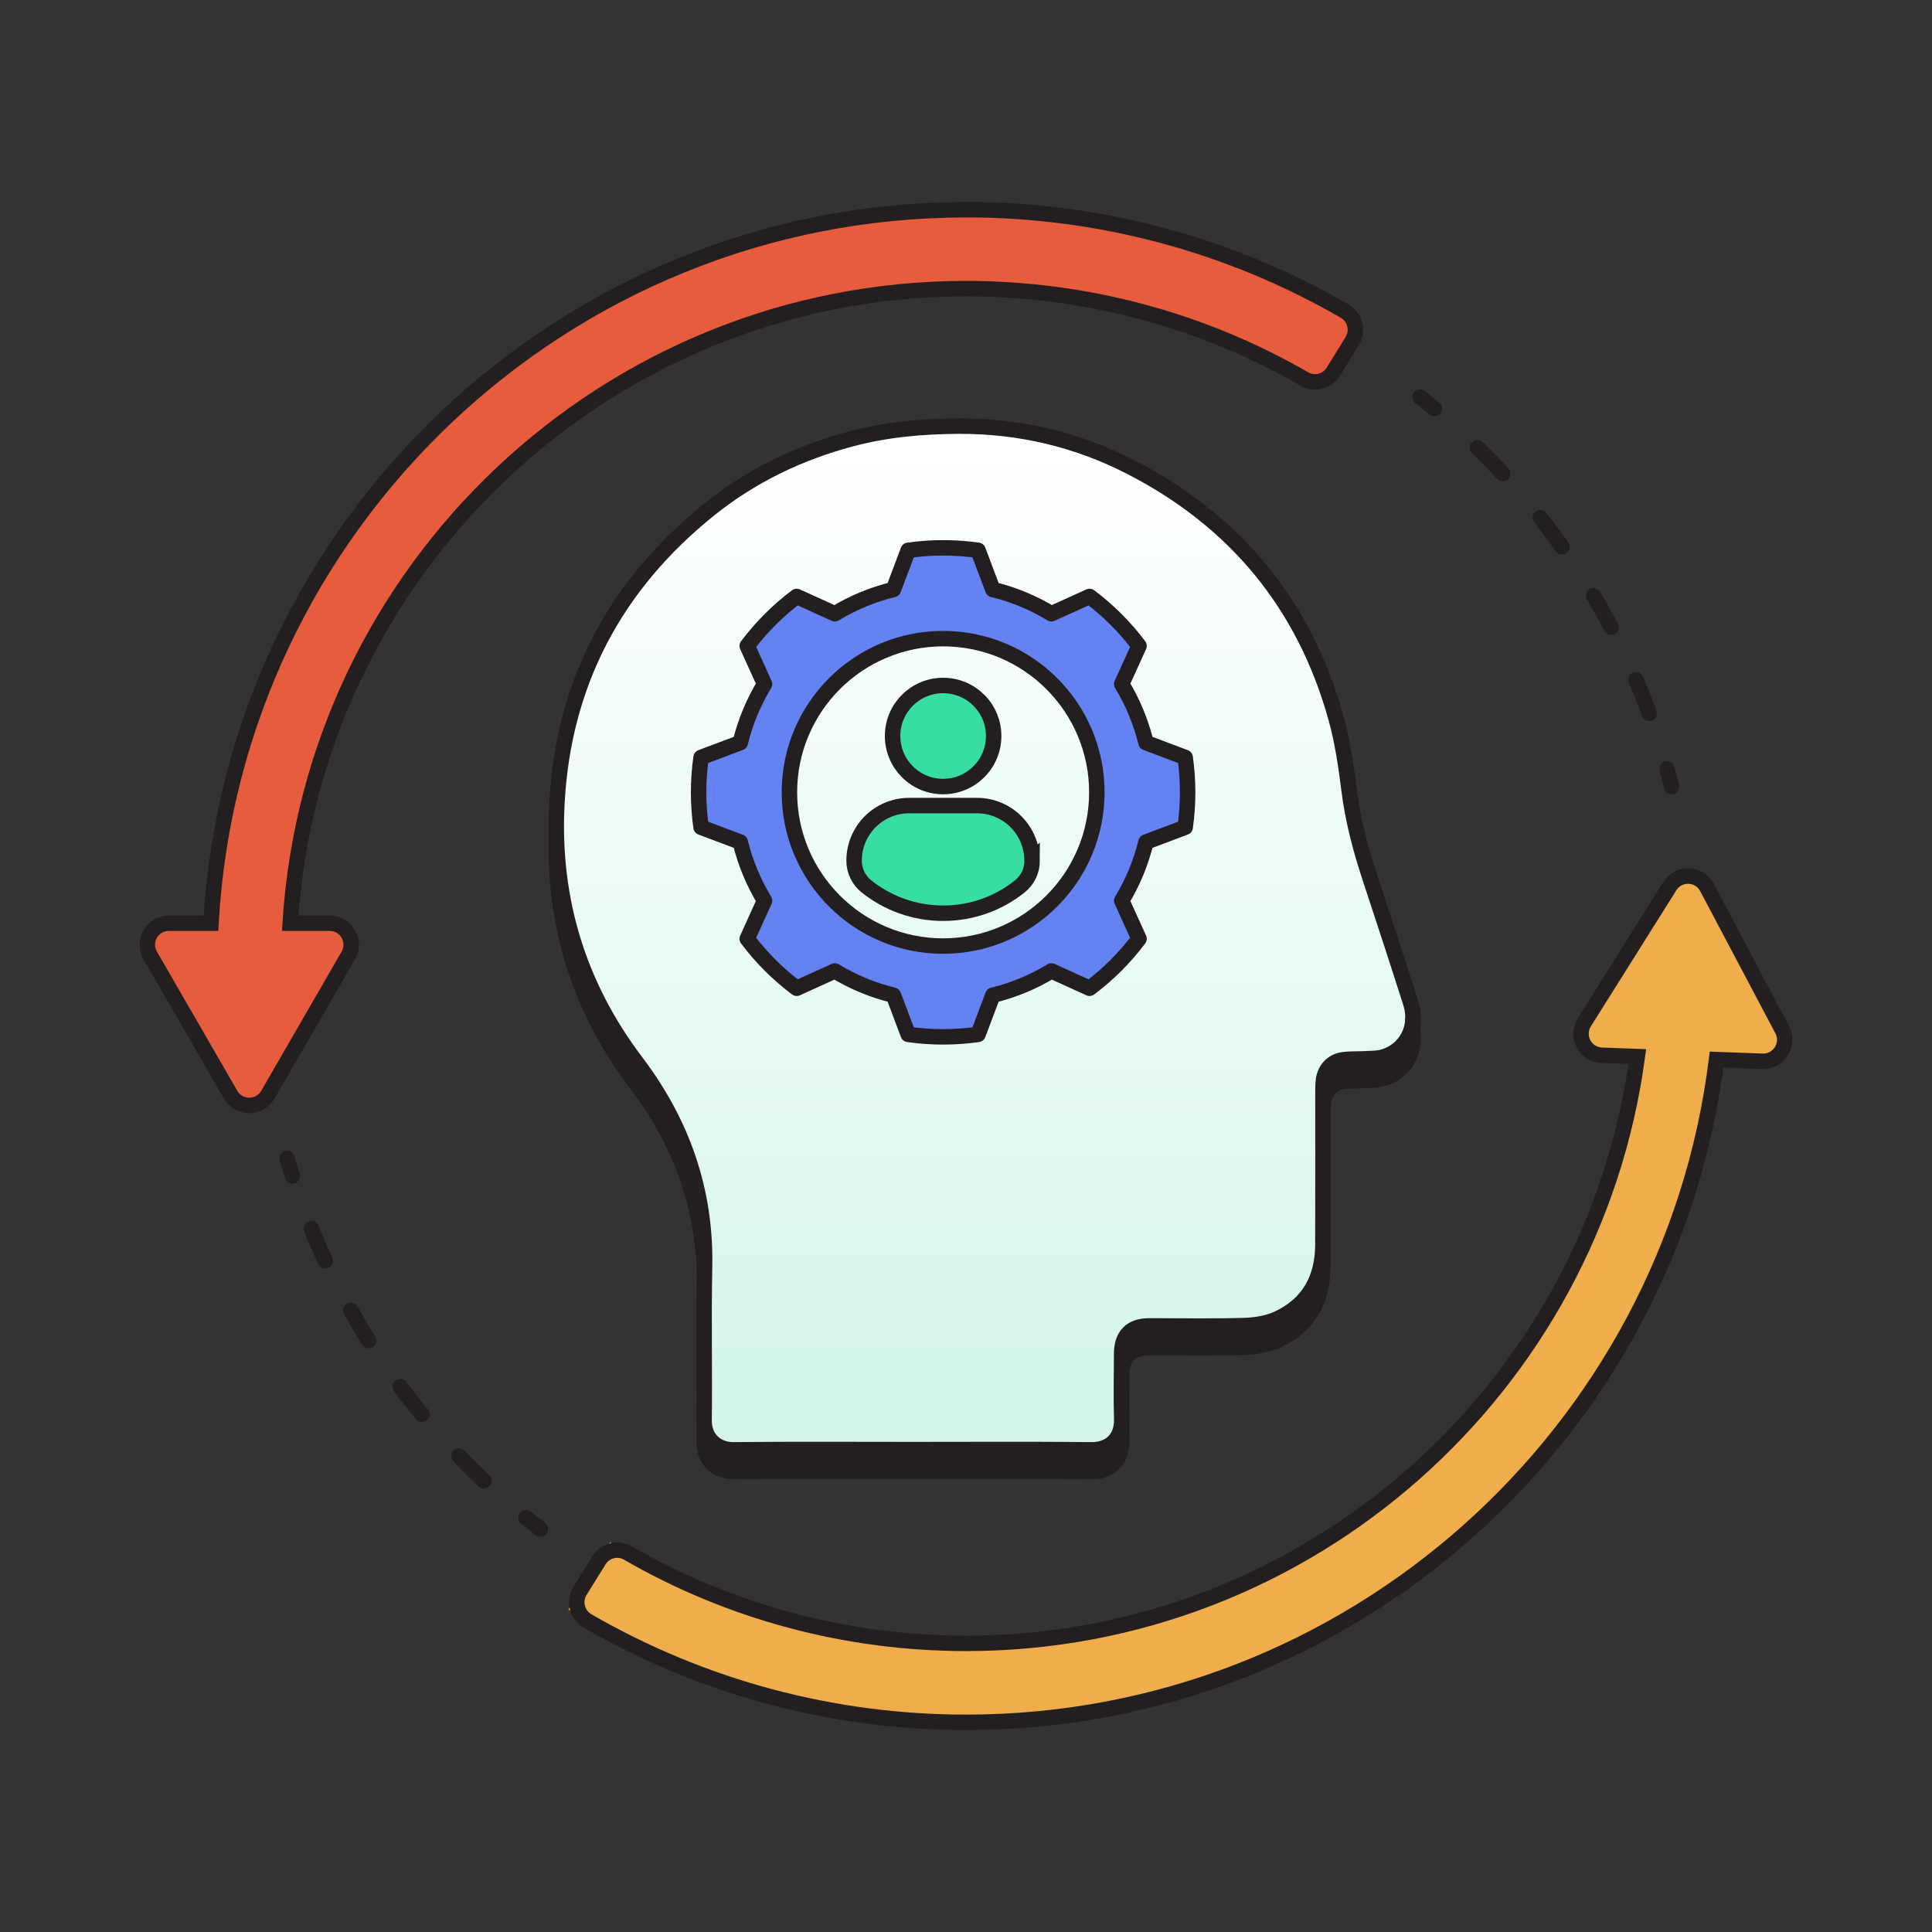
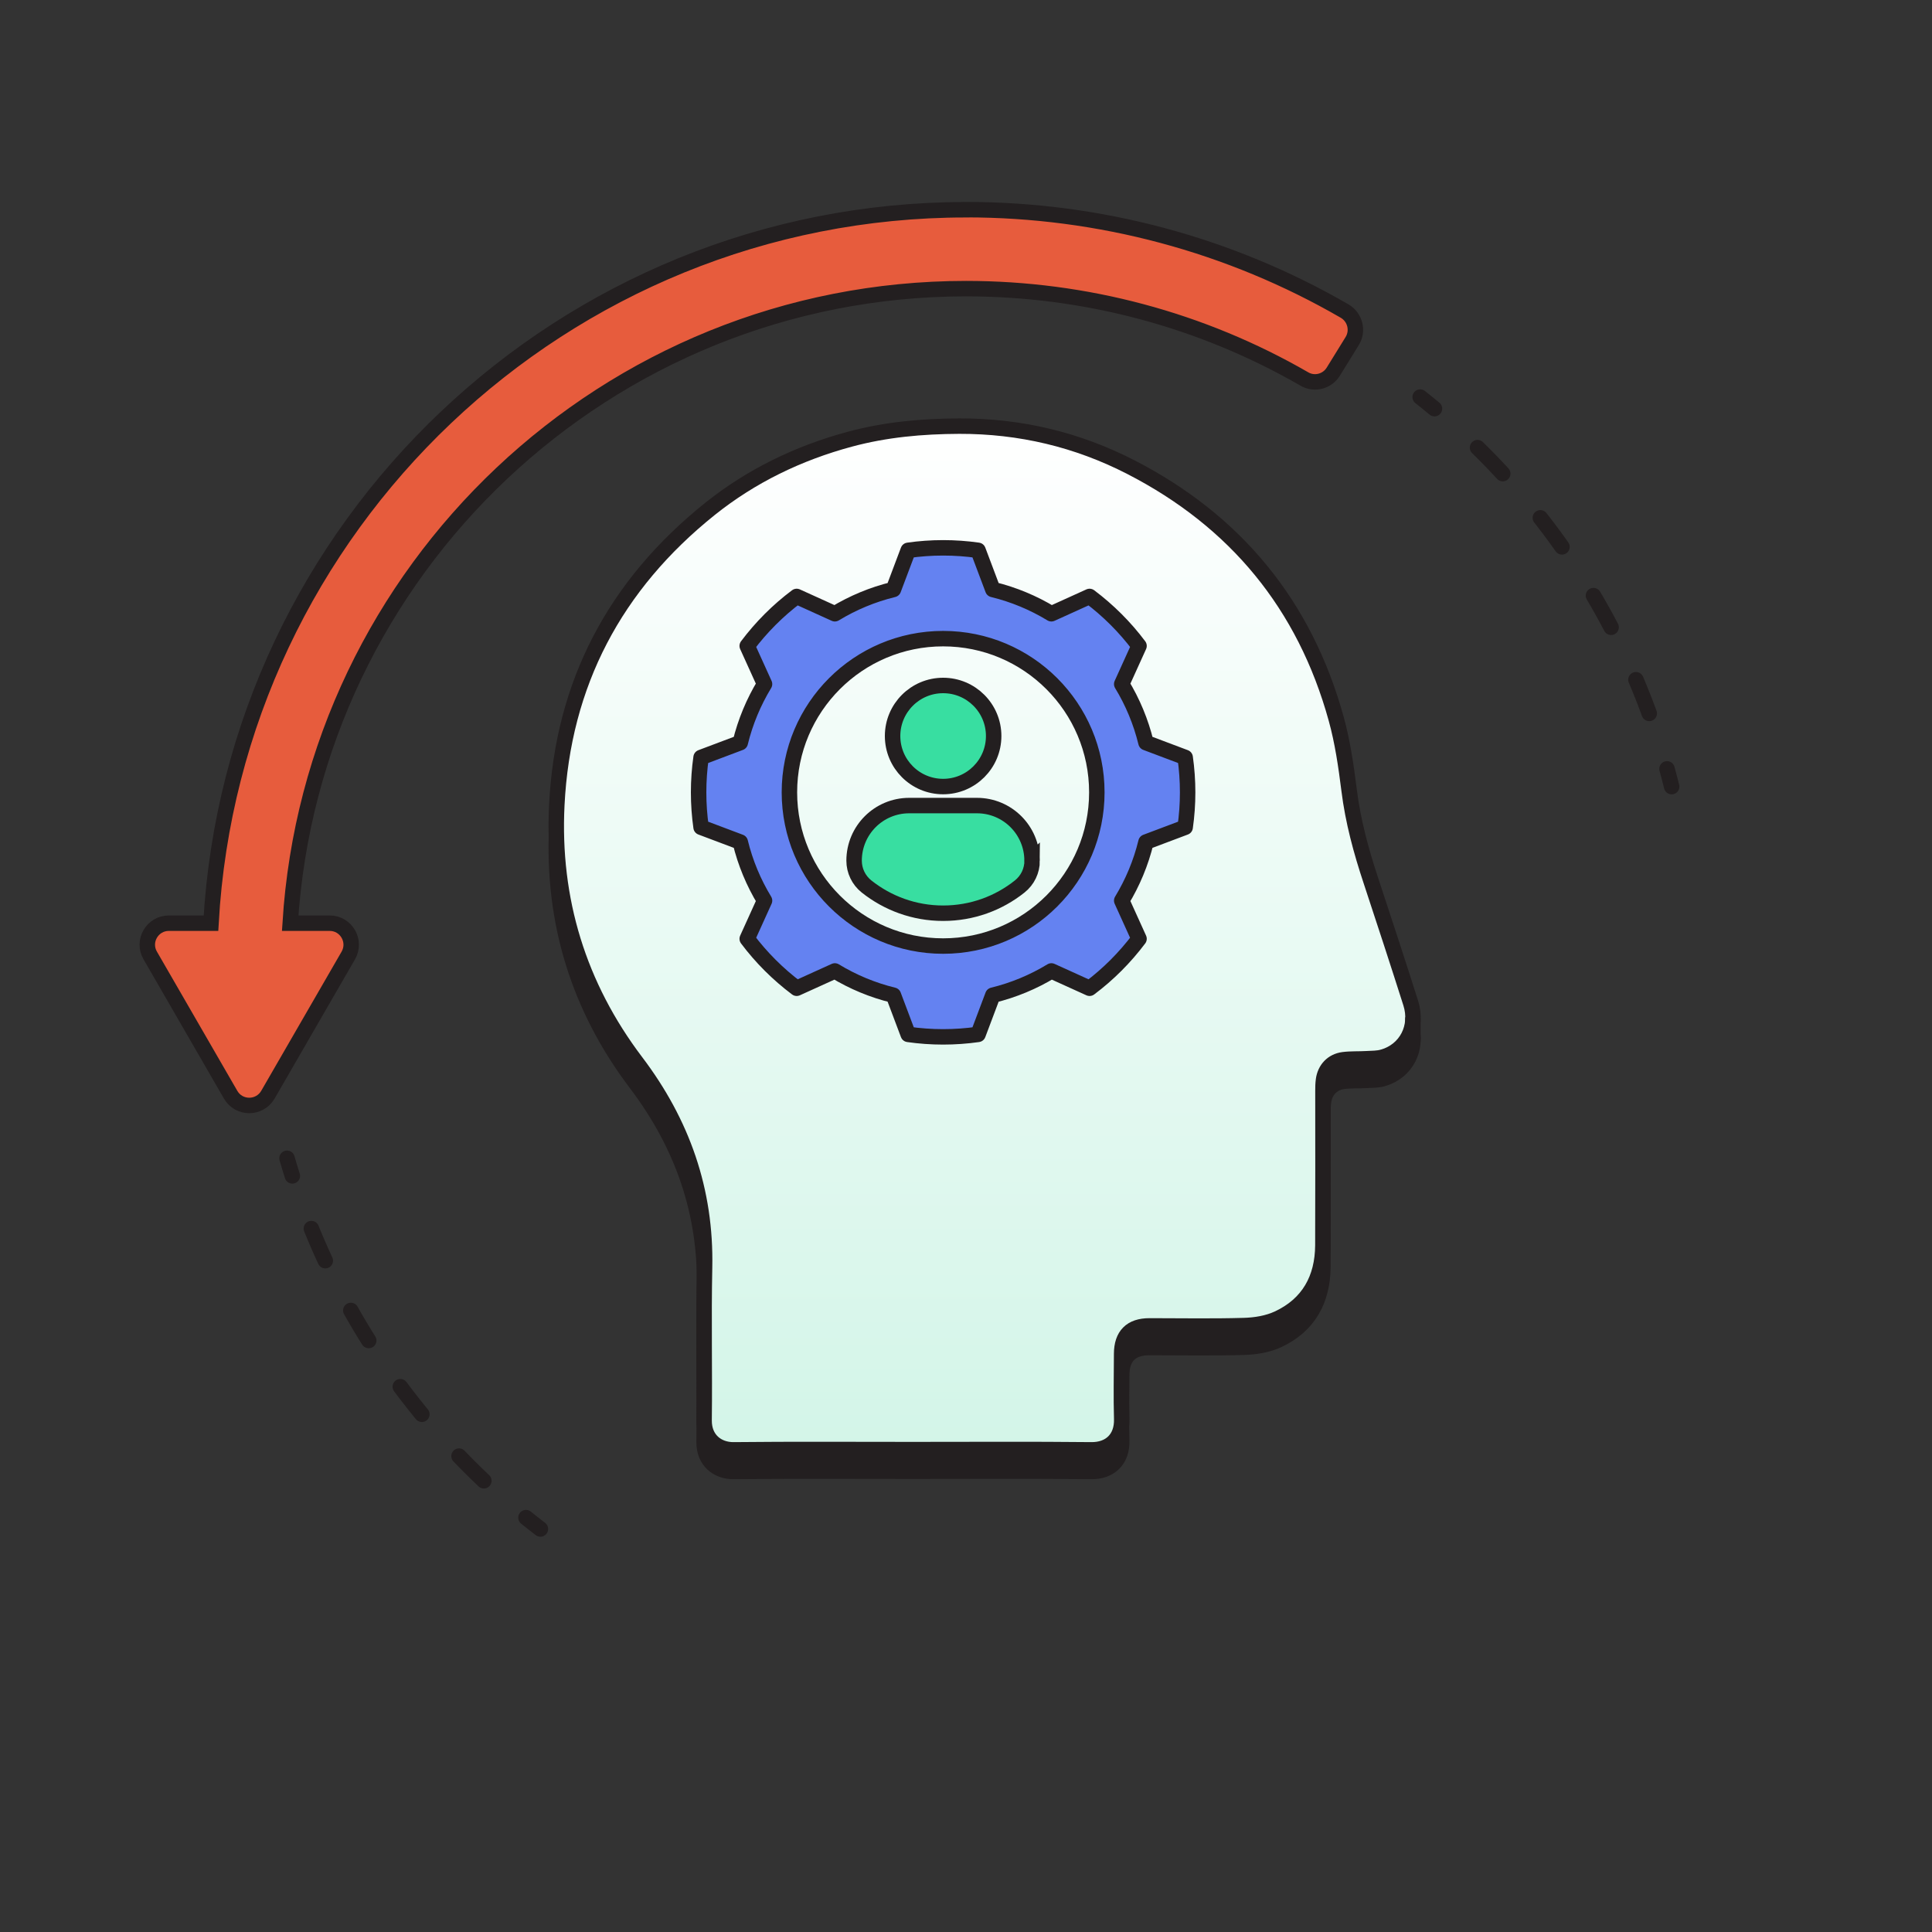
<svg xmlns="http://www.w3.org/2000/svg" id="Layer_1" viewBox="0 0 250 250">
  <rect x="0" y="0" width="250" height="250" fill="#333333" stroke="none" />
  <defs>
    <style>.cls-1{fill:url(#linear-gradient);}.cls-1,.cls-2,.cls-3{stroke-width:0px;}.cls-4{fill:#38dea1;}.cls-4,.cls-5,.cls-6,.cls-7,.cls-8,.cls-9,.cls-10,.cls-11,.cls-12{stroke:#231f20;stroke-linecap:round;stroke-width:2px;}.cls-4,.cls-5,.cls-6,.cls-7,.cls-8,.cls-10,.cls-11,.cls-12{stroke-miterlimit:10;}.cls-5{fill:#231f20;}.cls-6,.cls-7,.cls-10,.cls-12{fill:none;}.cls-7{stroke-dasharray:0 0 4.69 7.51;}.cls-2{fill:#efad4b;}.cls-2,.cls-9,.cls-10,.cls-11{fill-rule:evenodd;}.cls-8{stroke-dasharray:0 0 4.76 7.61;}.cls-8,.cls-3{fill:#fff;}.cls-9{fill:#6482f1;stroke-linejoin:round;}.cls-11{fill:#e75c3d;}.cls-12{stroke-dasharray:0 0 4.53 7.24;}</style>
    <linearGradient id="linear-gradient" x1="127.4" y1="187.63" x2="127.4" y2="55.15" gradientUnits="userSpaceOnUse">
      <stop offset="0" stop-color="#d3f5e8" />
      <stop offset="1" stop-color="#fff" />
    </linearGradient>
  </defs>
  <path class="cls-5" d="m178.96,139.58c-.68.2-1.42.18-2.13.22-1,.06-2.02,0-3.01.13-1.42.19-2.37,1.21-2.56,2.63-.06.46-.07.92-.07,1.38,0,6.66.02,13.33-.01,19.99-.02,4.31-1.85,7.64-5.8,9.48-1.33.62-2.92.88-4.41.92-4.08.12-8.15.04-12.23.04-2.38,0-3.59,1.21-3.6,3.61-.01,2.81-.07,5.63.01,8.44.07,2.54-1.54,4.02-3.95,3.99-7.7-.08-15.4-.03-23.09-.03s-15.45-.05-23.18.03c-2.05.02-3.85-1.31-3.82-3.84.08-6.58-.08-13.16.06-19.74.21-9.97-2.88-18.73-8.88-26.65-7.41-9.79-10.85-20.94-10.24-33.21.78-15.74,7.55-28.48,19.8-38.3,5.37-4.3,11.48-7.25,18.13-9.04,4.63-1.25,9.34-1.67,14.14-1.69,7.87-.02,15.28,1.74,22.22,5.31,13.55,6.97,22.49,17.82,26.56,32.55.83,3,1.28,6.12,1.67,9.22.5,4.04,1.56,7.93,2.84,11.78,1.74,5.26,3.46,10.52,5.14,15.8.98,3.09-.57,6.1-3.58,6.98Z" />
  <path class="cls-3" d="m178.96,136.78c-.68.2-1.42.18-2.13.22-1,.06-2.02,0-3.01.13-1.42.19-2.37,1.21-2.56,2.63-.06.46-.07.92-.07,1.38,0,6.66.02,13.33-.01,19.99-.02,4.31-1.85,7.64-5.8,9.48-1.33.62-2.92.88-4.41.92-4.08.12-8.15.04-12.23.04-2.38,0-3.59,1.21-3.6,3.61-.01,2.81-.07,5.63.01,8.44.07,2.54-1.54,4.02-3.95,3.99-7.7-.08-15.4-.03-23.09-.03s-15.45-.05-23.18.03c-2.05.02-3.85-1.31-3.82-3.84.08-6.58-.08-13.16.06-19.74.21-9.97-2.88-18.73-8.88-26.65-7.41-9.79-10.85-20.94-10.24-33.21.78-15.74,7.55-28.48,19.8-38.3,5.37-4.3,11.48-7.25,18.13-9.04,4.63-1.25,9.34-1.67,14.14-1.69,7.87-.02,15.28,1.74,22.22,5.31,13.55,6.97,22.49,17.82,26.56,32.55.83,3,1.28,6.12,1.67,9.22.5,4.04,1.56,7.93,2.84,11.78,1.74,5.26,3.46,10.52,5.14,15.8.98,3.09-.57,6.1-3.58,6.98Z" />
  <path class="cls-1" d="m178.96,136.78c-.68.2-1.42.18-2.13.22-1,.06-2.02,0-3.01.13-1.42.19-2.37,1.21-2.56,2.63-.06.46-.07.92-.07,1.38,0,6.66.02,13.33-.01,19.99-.02,4.31-1.85,7.64-5.8,9.48-1.33.62-2.92.88-4.41.92-4.08.12-8.15.04-12.23.04-2.38,0-3.59,1.21-3.6,3.61-.01,2.81-.07,5.63.01,8.44.07,2.54-1.54,4.02-3.95,3.99-7.7-.08-15.4-.03-23.09-.03s-15.45-.05-23.18.03c-2.05.02-3.85-1.31-3.82-3.84.08-6.58-.08-13.16.06-19.74.21-9.97-2.88-18.73-8.88-26.65-7.41-9.79-10.85-20.94-10.24-33.21.78-15.74,7.55-28.48,19.8-38.3,5.37-4.3,11.48-7.25,18.13-9.04,4.63-1.25,9.34-1.67,14.14-1.69,7.87-.02,15.28,1.74,22.22,5.31,13.55,6.97,22.49,17.82,26.56,32.55.83,3,1.28,6.12,1.67,9.22.5,4.04,1.56,7.93,2.84,11.78,1.74,5.26,3.46,10.52,5.14,15.8.98,3.09-.57,6.1-3.58,6.98Z" />
  <path class="cls-6" d="m69.93,197.85c-.63-.48-1.25-.97-1.87-1.47" />
  <path class="cls-12" d="m62.61,191.61c-10.48-9.91-18.64-22.22-23.62-36.02" />
  <path class="cls-6" d="m37.83,152.16c-.24-.76-.47-1.51-.69-2.28" />
  <path class="cls-6" d="m183.77,51.38c.62.49,1.24.99,1.85,1.5" />
  <path class="cls-7" d="m191.19,57.92c10.67,10.45,18.8,23.45,23.45,37.97" />
  <path class="cls-6" d="m215.71,99.49c.21.76.41,1.53.6,2.3" />
-   <path class="cls-2" d="m230.61,133.23l-9.72-18.38c-1-1.9-3.68-2-4.82-.18l-11.06,17.61c-1.14,1.82.11,4.19,2.26,4.27l4.6.17c-5.74,42.81-42.5,75.93-86.86,75.93-16.33,0-32.27-4.52-46.08-13.07l-5.38,8.69c15.43,9.55,33.22,14.61,51.46,14.61,49.87,0,91.13-37.49,97.11-85.76l5.93.22c2.14.08,3.57-2.19,2.57-4.09Z" />
-   <path class="cls-10" d="m230.61,133.23l-9.72-18.38c-1-1.9-3.68-2-4.82-.18l-11.06,17.61c-1.14,1.82.11,4.19,2.26,4.27l4.6.17c-5.74,42.81-42.5,75.93-86.86,75.93-15.44,0-30.52-4.04-43.78-11.7-1.29-.75-2.95-.31-3.73.96l-2.45,3.95c-.83,1.34-.38,3.1.98,3.89,14.84,8.59,31.71,13.12,48.98,13.12,49.87,0,91.13-37.49,97.11-85.76l5.93.22c2.14.08,3.57-2.19,2.57-4.09Z" />
  <path class="cls-6" d="m178.96,136.78c-.68.2-1.42.18-2.13.22-1,.06-2.02,0-3.01.13-1.42.19-2.37,1.21-2.56,2.63-.06.46-.07.92-.07,1.38,0,6.66.02,13.33-.01,19.99-.02,4.31-1.85,7.64-5.8,9.48-1.33.62-2.92.88-4.41.92-4.08.12-8.15.04-12.23.04-2.38,0-3.59,1.21-3.6,3.61-.01,2.81-.07,5.63.01,8.44.07,2.54-1.54,4.02-3.95,3.99-7.7-.08-15.4-.03-23.09-.03s-15.45-.05-23.18.03c-2.05.02-3.85-1.31-3.82-3.84.08-6.58-.08-13.16.06-19.74.21-9.97-2.88-18.73-8.88-26.65-7.41-9.79-10.85-20.94-10.24-33.21.78-15.74,7.55-28.48,19.8-38.3,5.37-4.3,11.48-7.25,18.13-9.04,4.63-1.25,9.34-1.67,14.14-1.69,7.87-.02,15.28,1.74,22.22,5.31,13.55,6.97,22.49,17.82,26.56,32.55.83,3,1.28,6.12,1.67,9.22.5,4.04,1.56,7.93,2.84,11.78,1.74,5.26,3.46,10.52,5.14,15.8.98,3.09-.57,6.1-3.58,6.98Z" />
  <path class="cls-9" d="m122.04,82.64c10.99,0,19.89,8.91,19.89,19.89s-8.91,19.89-19.89,19.89-19.89-8.91-19.89-19.89,8.91-19.89,19.89-19.89m0-11.75c1.54,0,3.04.11,4.52.32l1.91,5.07c2.71.66,5.26,1.73,7.58,3.14l4.94-2.24c2.42,1.82,4.58,3.97,6.4,6.4l-2.24,4.94c1.41,2.32,2.48,4.87,3.14,7.58l5.07,1.91c.21,1.48.32,2.99.32,4.52s-.11,3.04-.32,4.52l-5.07,1.91c-.66,2.71-1.73,5.26-3.14,7.58l2.24,4.94c-1.82,2.42-3.97,4.58-6.4,6.4l-4.94-2.24c-2.32,1.41-4.87,2.48-7.58,3.14l-1.91,5.07c-1.48.21-2.99.32-4.52.32s-3.05-.11-4.52-.32l-1.91-5.07c-2.71-.66-5.26-1.73-7.58-3.14l-4.94,2.24c-2.42-1.82-4.58-3.97-6.4-6.4l2.24-4.94c-1.41-2.32-2.48-4.87-3.14-7.58l-5.07-1.91c-.21-1.48-.32-2.99-.32-4.52s.11-3.05.32-4.52l5.07-1.91c.66-2.71,1.73-5.26,3.14-7.58l-2.24-4.94c1.82-2.42,3.97-4.58,6.4-6.4l4.94,2.24c2.32-1.41,4.87-2.48,7.58-3.14l1.91-5.07c1.48-.21,2.99-.32,4.52-.32Z" />
  <circle class="cls-4" cx="122.04" cy="95.24" r="6.54" />
  <path class="cls-4" d="m133.56,111.36h0c0,1.31-.59,2.54-1.61,3.35-2.72,2.17-6.16,3.46-9.91,3.46s-7.19-1.3-9.91-3.46c-1.02-.81-1.61-2.04-1.61-3.34h0c0-3.94,3.19-7.13,7.13-7.13h8.77c3.94,0,7.13,3.19,7.13,7.13Z" />
  <path class="cls-11" d="m125,27.14c-52.1,0-94.82,40.93-97.7,92.32h-5.45c-2.14,0-3.49,2.32-2.41,4.18l10.4,18.01c1.07,1.86,3.75,1.86,4.83,0l10.4-18.01c1.07-1.86-.27-4.18-2.41-4.18h-5.11c2.87-45.76,41-82.11,87.46-82.11,15.44,0,30.52,4.04,43.79,11.7,1.29.75,2.95.31,3.73-.96l2.44-3.95c.83-1.34.38-3.1-.98-3.89-14.84-8.59-31.71-13.12-48.98-13.12Z" />
  <line class="cls-8" x1="182.83" y1="134.59" x2="182.83" y2="131.89" />
</svg>